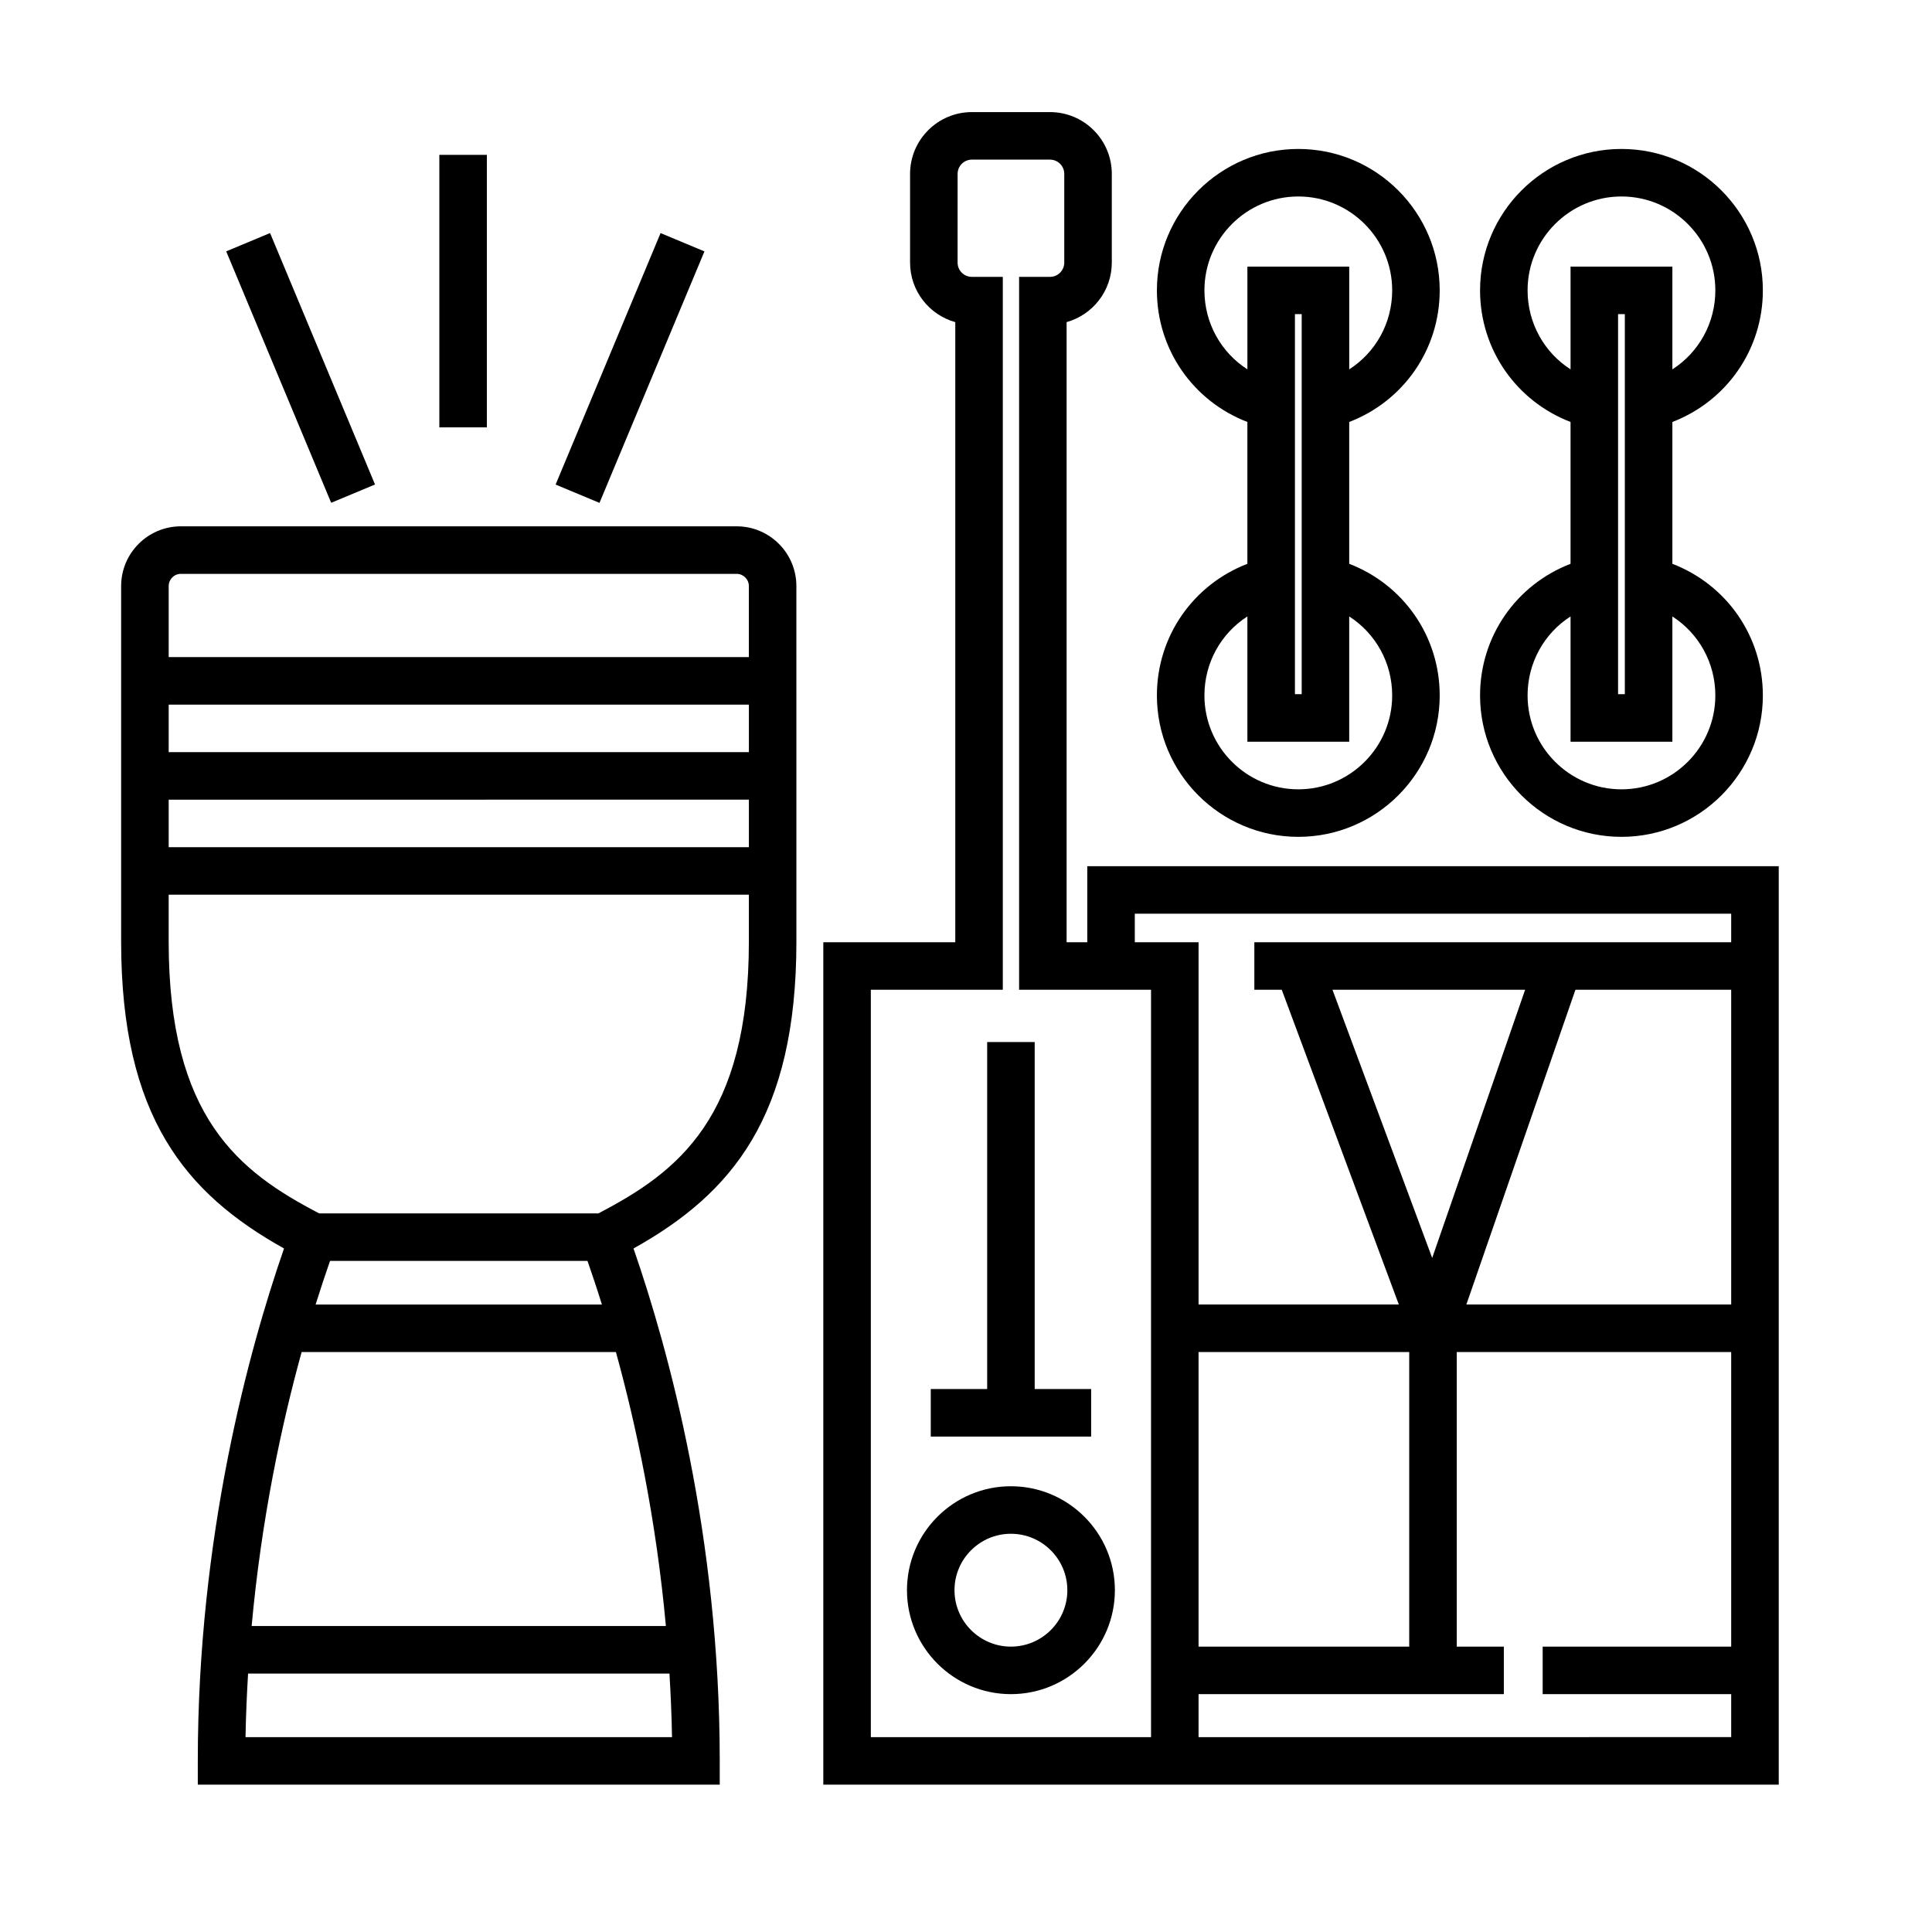
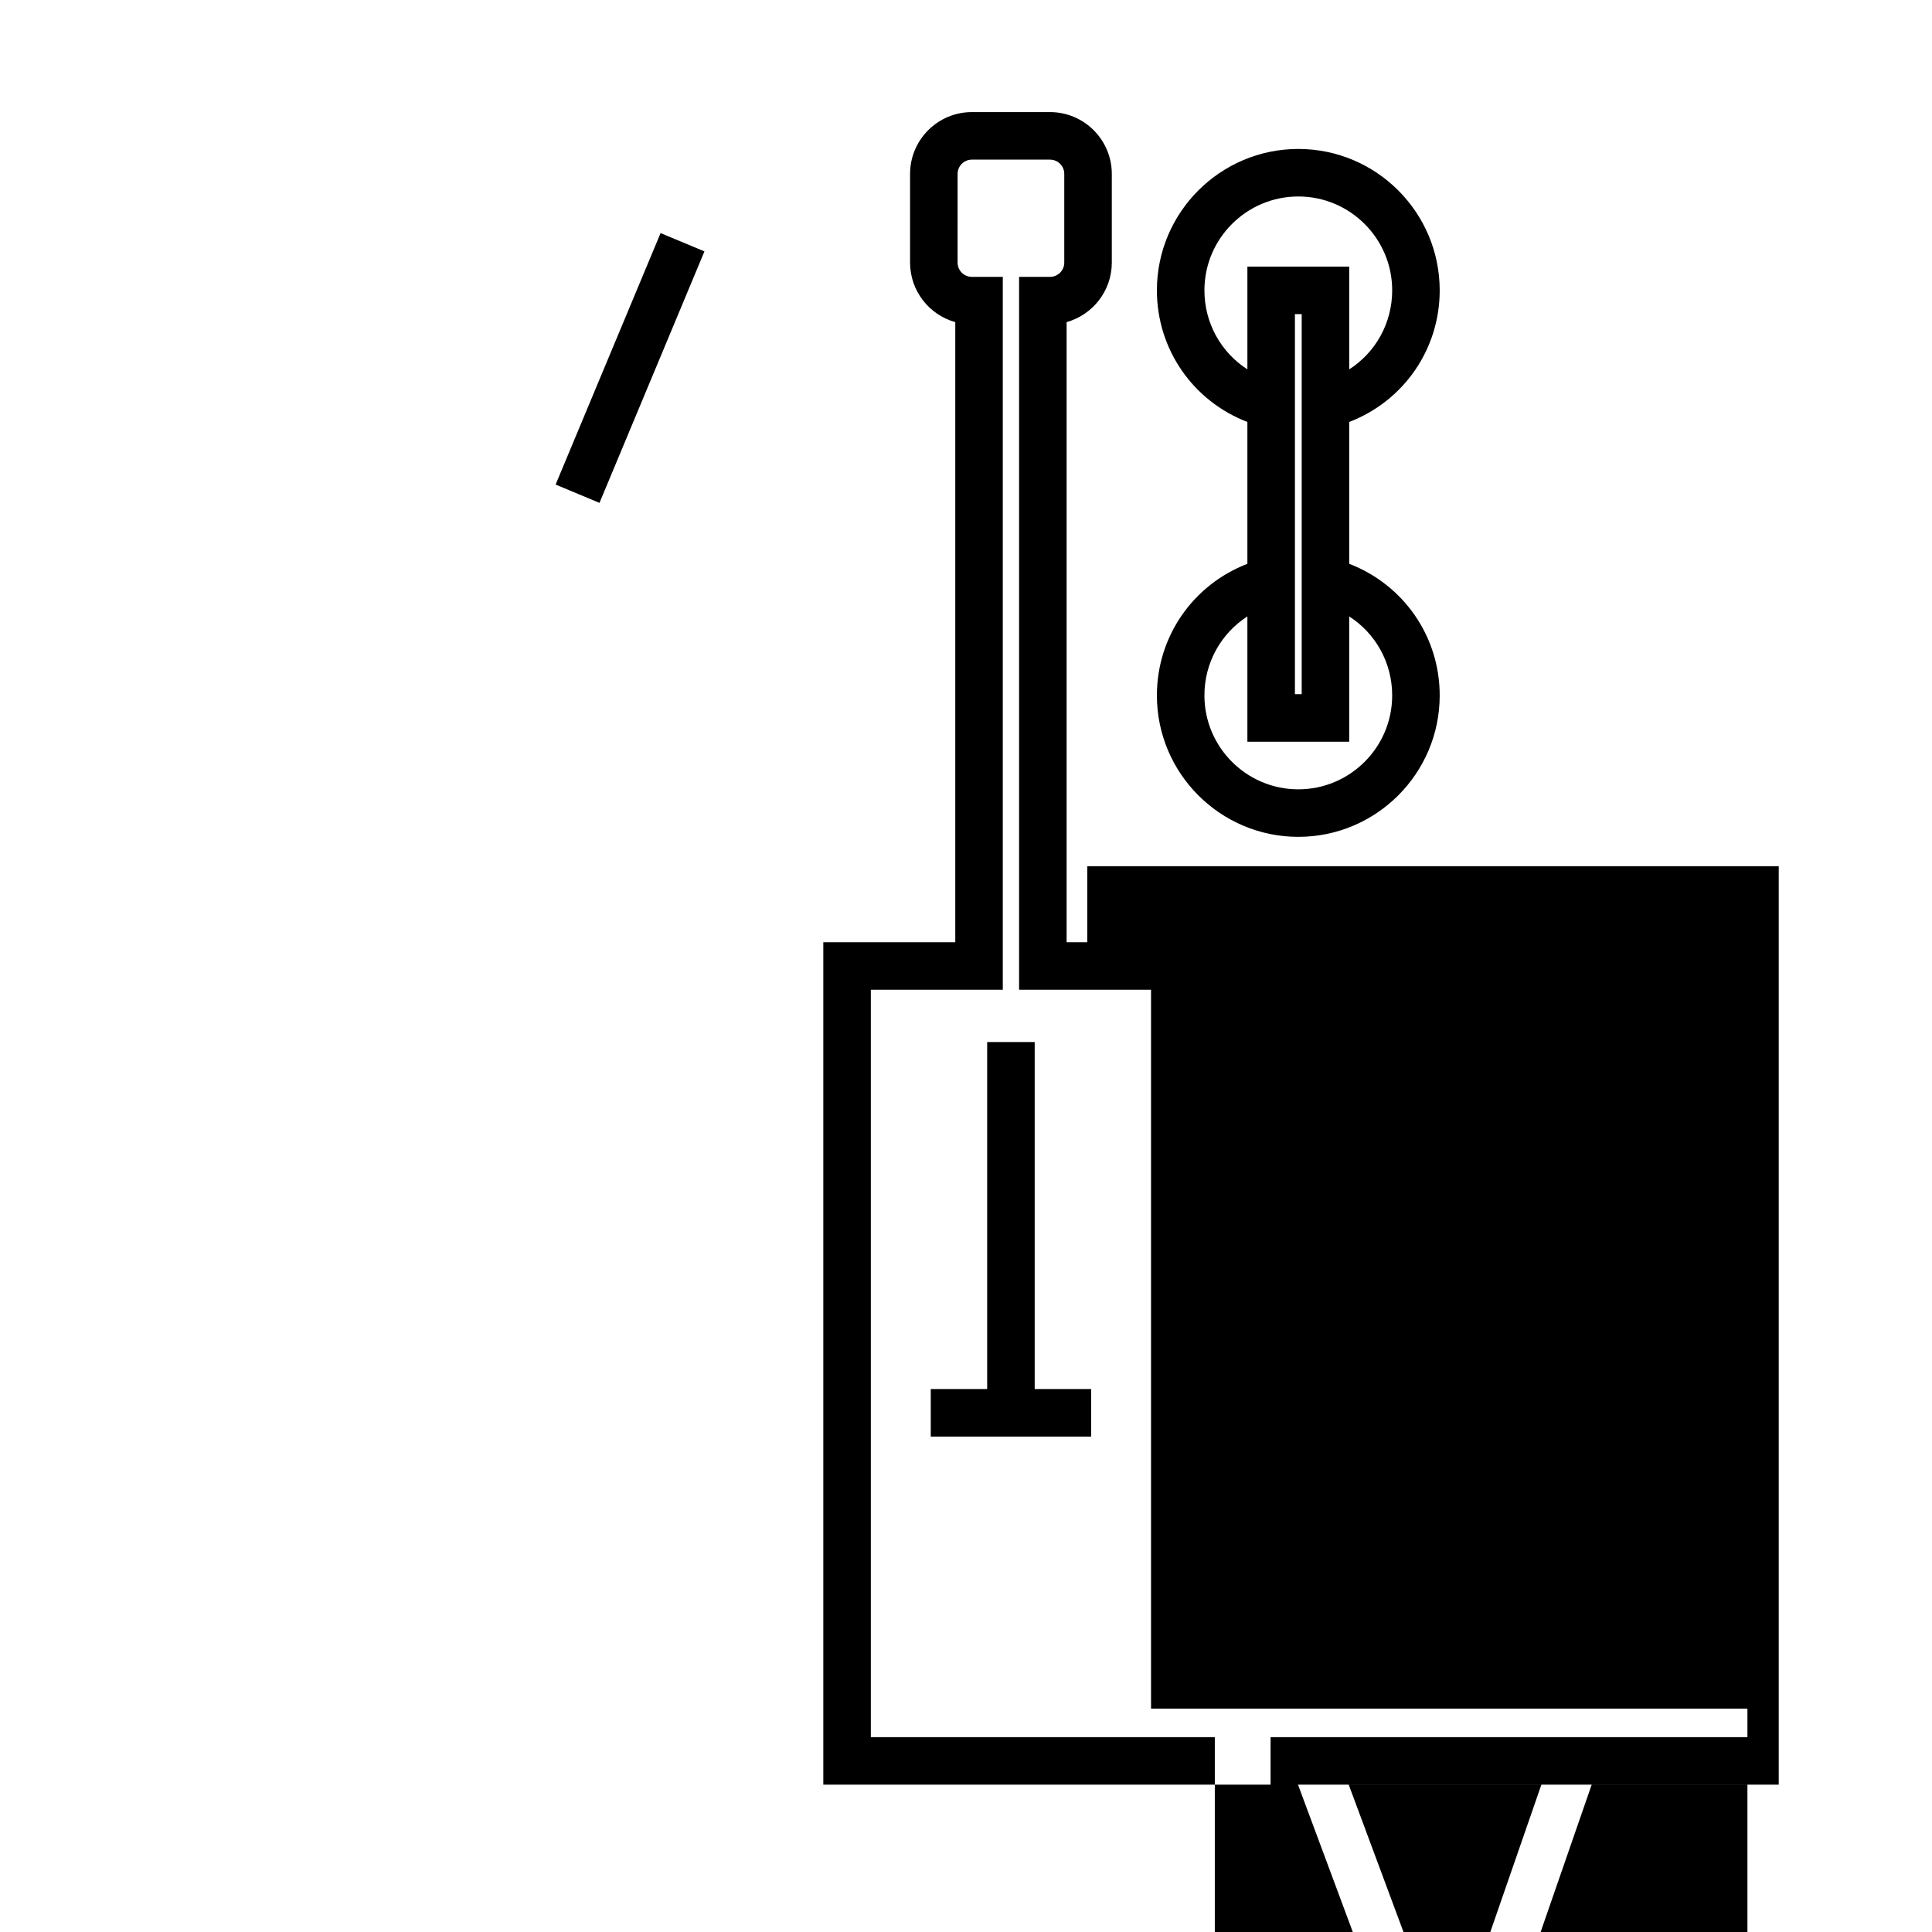
<svg xmlns="http://www.w3.org/2000/svg" fill="#000000" width="800px" height="800px" version="1.1" viewBox="144 144 512 512">
  <g>
-     <path d="m411.9 537.87c-15.191 0-27.543 12.359-27.543 27.547 0 15.191 12.359 27.547 27.543 27.547 15.195 0 27.555-12.359 27.555-27.547 0-15.191-12.359-27.547-27.555-27.547zm0 42.5c-8.242 0-14.949-6.707-14.949-14.953 0-8.246 6.707-14.953 14.949-14.953 8.246 0 14.957 6.707 14.957 14.953 0.004 8.246-6.707 14.953-14.957 14.953z" />
    <path d="m405.61 512.11h-14.949v12.598h42.504v-12.598h-14.961v-91.957h-12.594z" />
    <path d="m450.59 328.3c0 20.668 16.812 37.473 37.473 37.473 20.668 0 37.473-16.809 37.473-37.473 0-15.73-9.664-29.383-23.98-34.883v-37.59c14.316-5.496 23.98-19.148 23.98-34.879 0-20.668-16.812-37.473-37.473-37.473s-37.473 16.812-37.473 37.473c0 15.73 9.664 29.383 23.98 34.879v37.59c-14.316 5.504-23.98 19.152-23.98 34.883zm62.352 0c0 13.719-11.164 24.879-24.879 24.879s-24.879-11.16-24.879-24.879c0-8.695 4.422-16.469 11.387-20.938v33.199h26.984v-33.195c6.965 4.473 11.387 12.238 11.387 20.934zm-25.773-0.332v-100.73h1.793v100.73zm-23.984-107.02c0-13.719 11.16-24.879 24.879-24.879s24.879 11.16 24.879 24.879c0 8.695-4.422 16.473-11.387 20.938v-27.234h-26.984v27.23c-6.961-4.465-11.387-12.238-11.387-20.934z" />
-     <path d="m536.23 328.3c0 20.668 16.812 37.473 37.473 37.473 20.668 0 37.473-16.809 37.473-37.473 0-15.73-9.664-29.383-23.98-34.883v-37.59c14.316-5.496 23.98-19.148 23.98-34.879 0-20.668-16.812-37.473-37.473-37.473-20.66 0-37.473 16.812-37.473 37.473 0 15.73 9.664 29.383 23.98 34.879v37.59c-14.316 5.504-23.98 19.152-23.98 34.883zm62.352 0c0 13.719-11.164 24.879-24.879 24.879-13.715 0-24.879-11.16-24.879-24.879 0-8.695 4.422-16.469 11.387-20.938v33.199h26.984v-33.195c6.961 4.473 11.387 12.238 11.387 20.934zm-25.777-0.332v-100.73h1.793v100.73zm-23.98-107.02c0-13.719 11.16-24.879 24.879-24.879s24.879 11.16 24.879 24.879c0 8.695-4.422 16.473-11.387 20.938v-27.234h-26.984v27.23c-6.961-4.465-11.387-12.238-11.387-20.934z" />
-     <path d="m432.14 373.55v20.152h-5.477v-164.34c6.898-1.926 11.977-8.266 11.977-15.773v-23.508c0-9.027-7.344-16.375-16.375-16.375h-20.711c-9.027 0-16.375 7.344-16.375 16.375v23.512c0 7.508 5.078 13.855 11.98 15.773v164.34h-34.973v223.25h253.2v-243.4zm16.898 230.81h-74.258v-198.06h34.973v-188.93h-8.203c-2.086 0-3.777-1.691-3.777-3.777l0.004-23.512c0-2.086 1.691-3.777 3.777-3.777h20.711c2.082 0 3.777 1.691 3.777 3.777v23.512c0 2.086-1.699 3.777-3.777 3.777h-8.195v188.93h34.969zm-4.305-210.66v-7.559l158.05 0.004v7.559l-126.37-0.004v12.594h7.266l31.02 83.41-53.066 0.004v-96.008zm16.898 186.67v-78.066h55.828v78.066zm99.875-174.07h41.277v83.41h-70.18zm-37.961 71.07-26.426-71.07h51.055zm-61.914 126.99v-11.391h80.902v-12.594h-12.48v-78.07h72.73v78.066h-49.961v12.594h49.961v11.391z" />
-     <path d="m260.43 185.04h12.594v72.211h-12.594z" />
-     <path d="m215.57 205.76 27.816 66.637-11.621 4.852-27.816-66.637z" />
+     <path d="m432.14 373.55v20.152h-5.477v-164.34c6.898-1.926 11.977-8.266 11.977-15.773v-23.508c0-9.027-7.344-16.375-16.375-16.375h-20.711c-9.027 0-16.375 7.344-16.375 16.375v23.512c0 7.508 5.078 13.855 11.98 15.773v164.34h-34.973v223.25h253.2v-243.4zm16.898 230.81h-74.258v-198.06h34.973v-188.93h-8.203c-2.086 0-3.777-1.691-3.777-3.777l0.004-23.512c0-2.086 1.691-3.777 3.777-3.777h20.711c2.082 0 3.777 1.691 3.777 3.777v23.512c0 2.086-1.699 3.777-3.777 3.777h-8.195v188.93h34.969zv-7.559l158.05 0.004v7.559l-126.37-0.004v12.594h7.266l31.02 83.41-53.066 0.004v-96.008zm16.898 186.67v-78.066h55.828v78.066zm99.875-174.07h41.277v83.41h-70.18zm-37.961 71.07-26.426-71.07h51.055zm-61.914 126.99v-11.391h80.902v-12.594h-12.48v-78.07h72.73v78.066h-49.961v12.594h49.961v11.391z" />
    <path d="m319.06 205.77 11.625 4.852-27.816 66.645-11.625-4.852z" />
-     <path d="m339.23 283.48h-147.3c-8.727 0-15.828 7.106-15.828 15.836v94.199c0 46.406 17.062 66.781 43.168 81.344-9.297 26.809-22.852 76.156-22.852 135.79v6.297h138.32v-6.297c0-59.637-13.559-108.98-22.852-135.79 26.105-14.57 43.168-34.945 43.168-81.344l-0.008-94.199c0.012-8.73-7.094-15.836-15.816-15.836zm-147.3 12.598h147.29c1.785 0 3.234 1.449 3.234 3.238v18.816h-153.75v-18.816c0-1.789 1.445-3.238 3.227-3.238zm-3.227 47.246v-12.594h153.76v12.594zm153.76 12.594v12.594l-153.76 0.004v-12.594zm-111 122.24h68.227c1.211 3.465 2.5 7.305 3.824 11.551h-75.875c1.332-4.246 2.617-8.09 3.824-11.551zm89.004 96.754h-109.78c2.602-28.418 7.891-53.234 13.25-72.609h83.285c5.356 19.371 10.645 44.191 13.246 72.609zm-111.4 29.445c0.098-5.738 0.348-11.332 0.676-16.848h111.67c0.328 5.516 0.586 11.109 0.676 16.848zm93.512-138.8h-74.004c-21.172-11.023-39.875-25.34-39.875-72.051v-12.402h153.76v12.402c0 46.703-18.707 61.023-39.879 72.051z" />
  </g>
</svg>